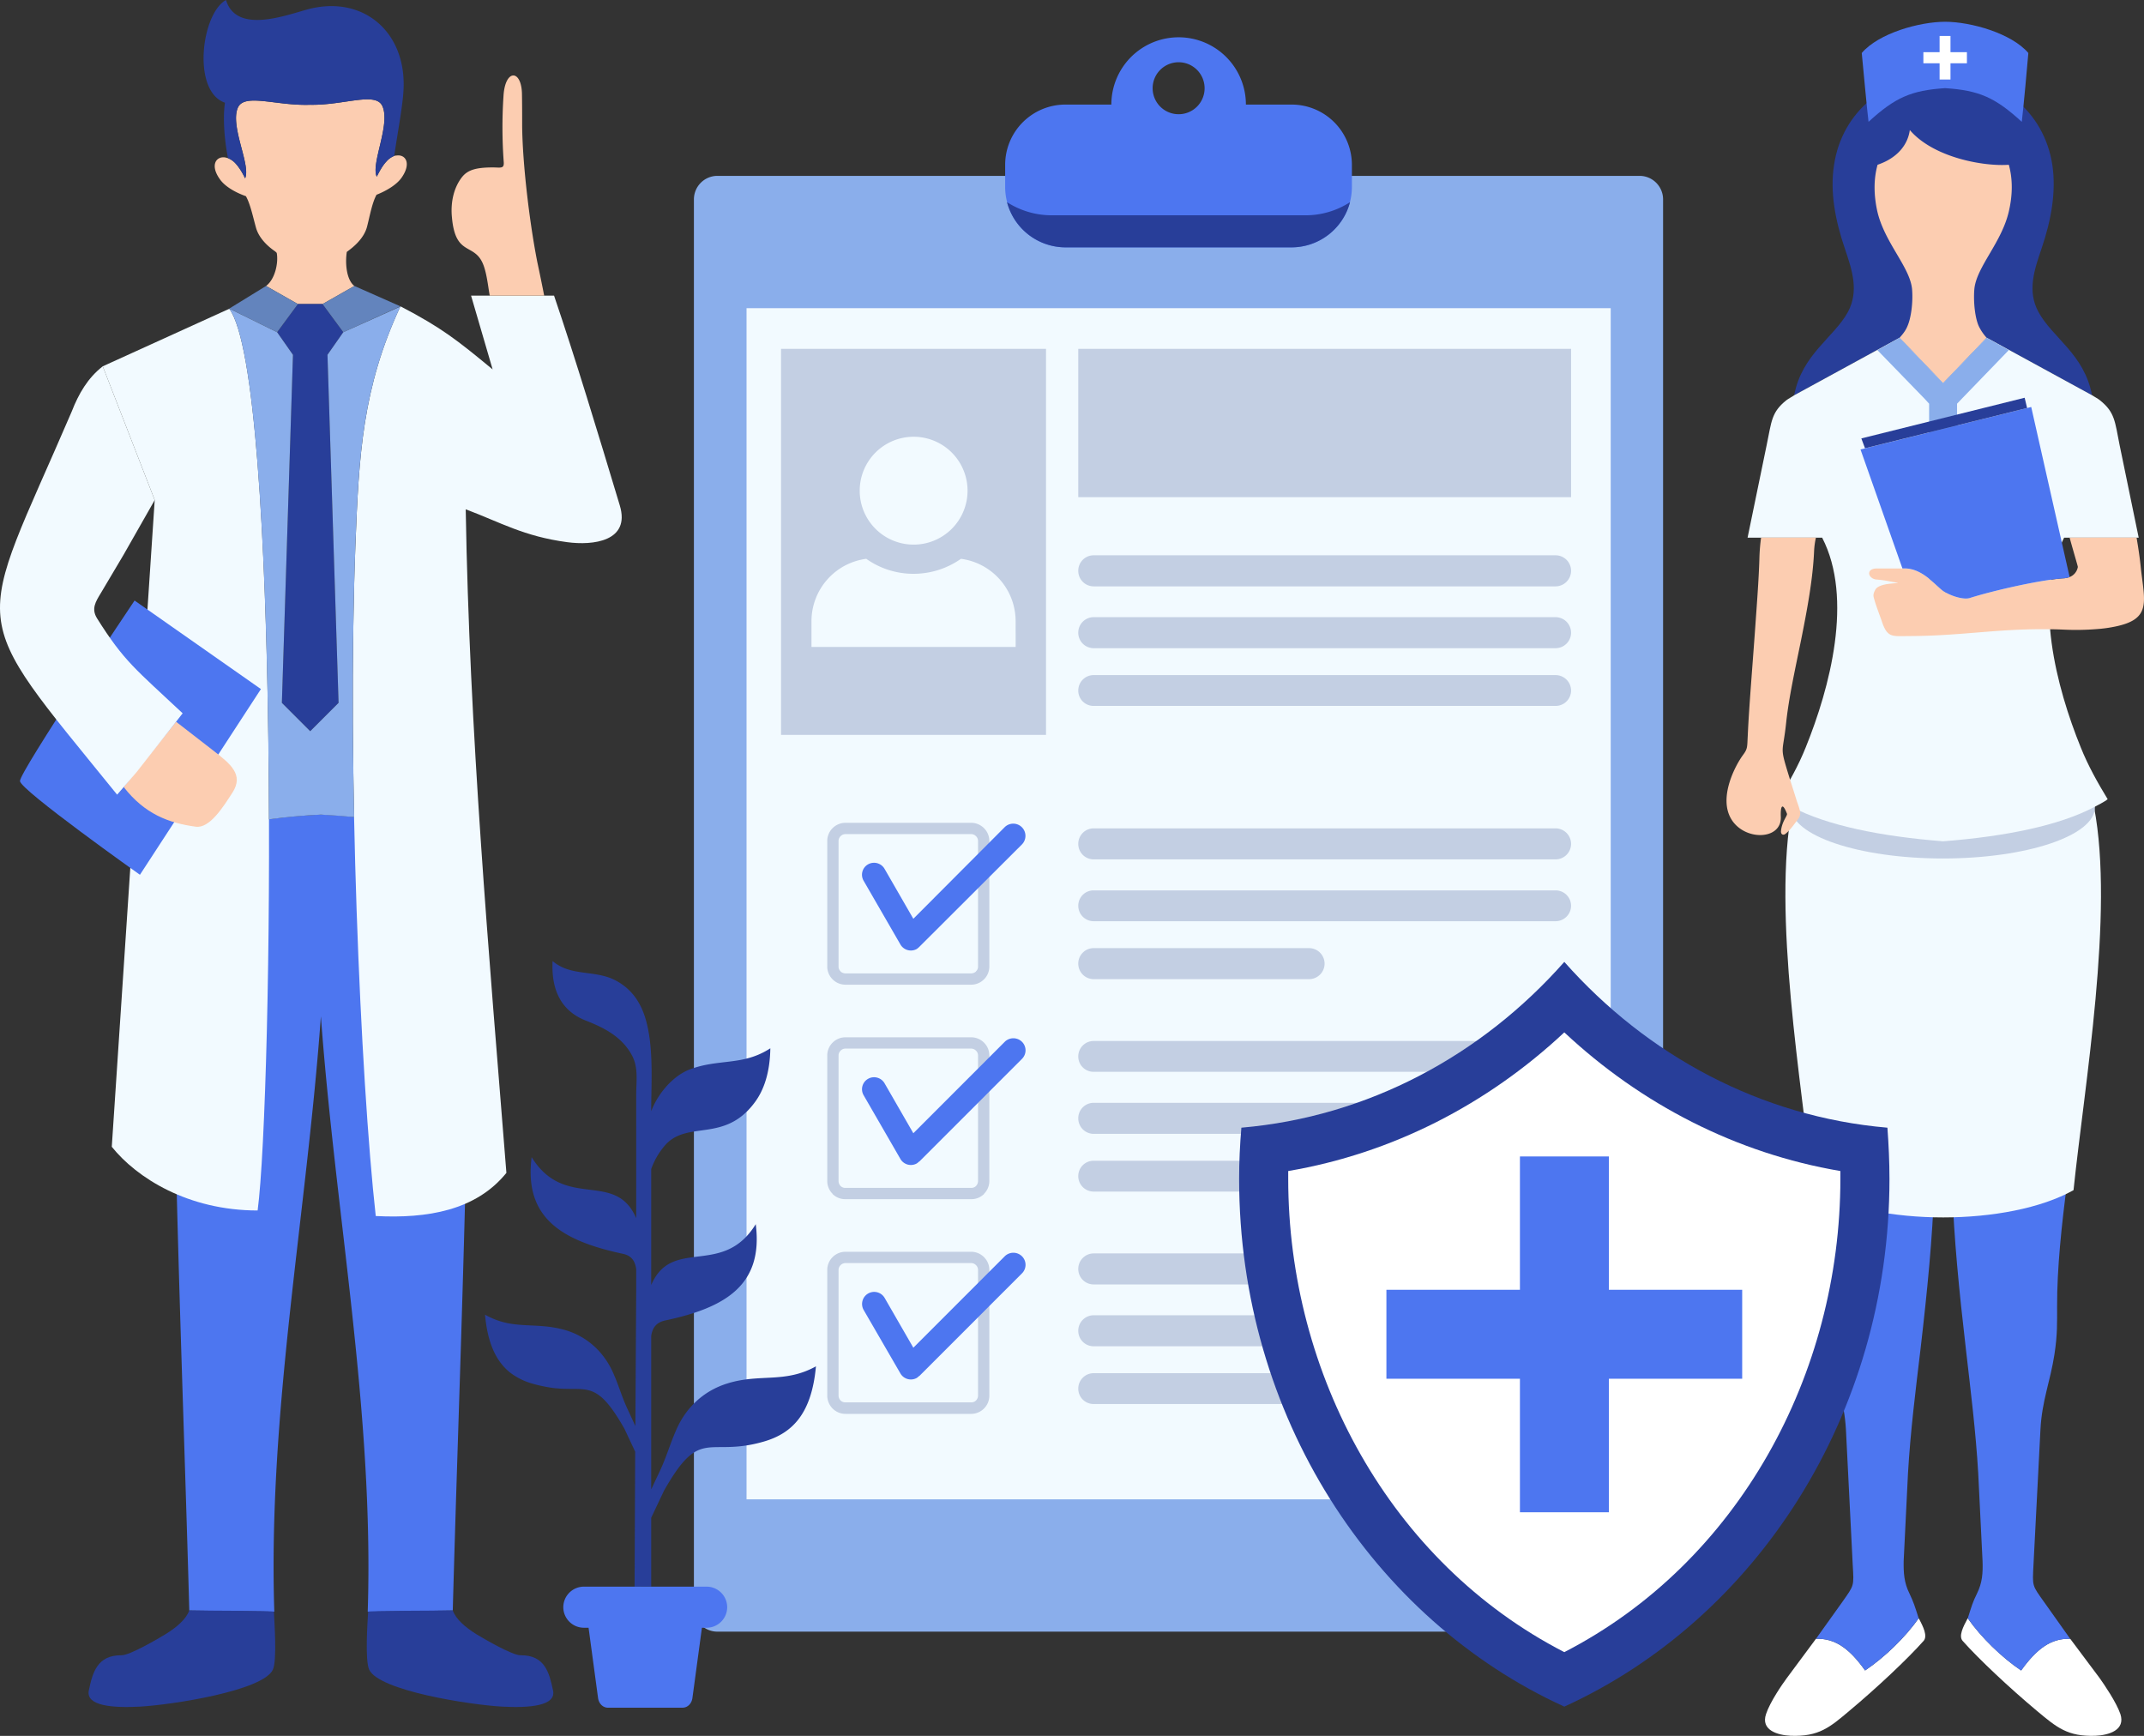
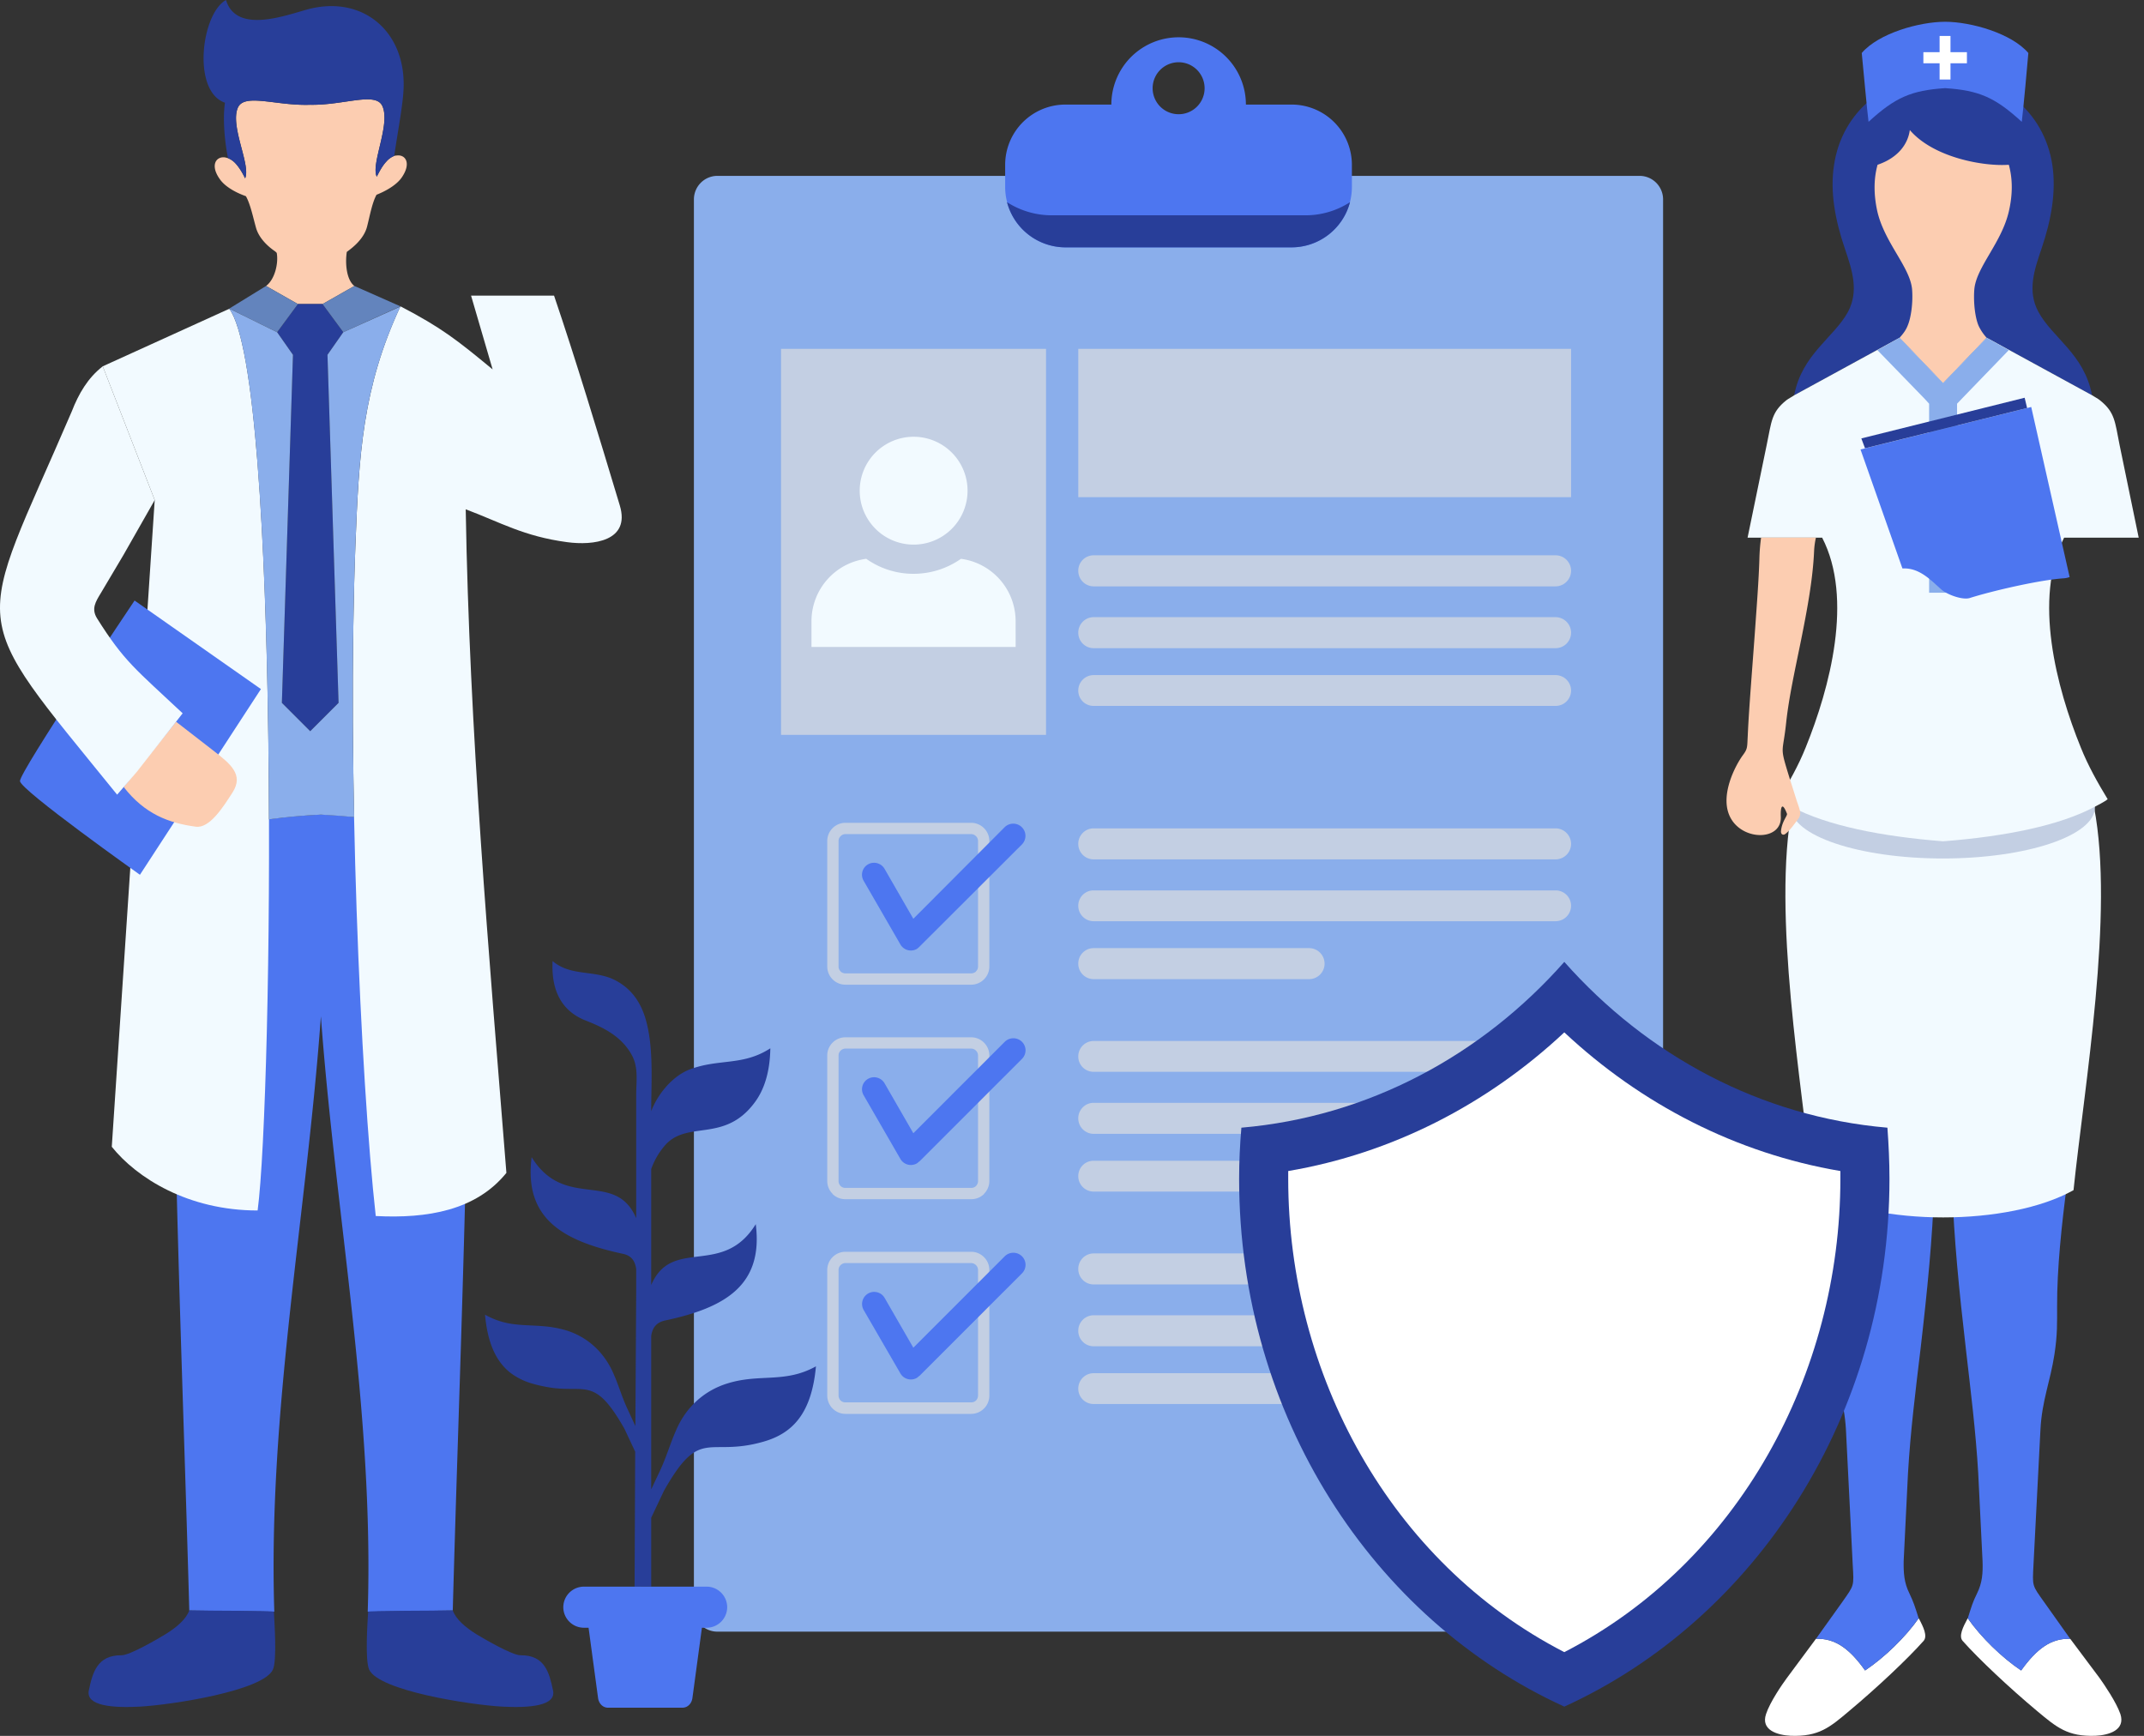
<svg xmlns="http://www.w3.org/2000/svg" viewBox="0 0 2208.78 1788.1">
  <rect x="0" y="0" width="2208.78" height="1788.1" fill="#333333" stroke="none" />
  <defs>
    <style>.cls-1{fill:#8aaeeb;}.cls-2{fill:#f2faff;}.cls-3{fill:#c3cfe3;}.cls-4{fill:#4d76f0;}.cls-5{fill:#283e99;}.cls-6{fill:#fccdb1;}.cls-7{fill:#6384bd;}.cls-8{fill:#fff;}</style>
  </defs>
  <g id="图层_2" data-name="图层 2">
    <g id="element">
      <g>
        <path class="cls-1" d="M739,181.15h950.2a24.26,24.26,0,0,1,24.13,24.13V1656.6a24.12,24.12,0,0,1-24.13,24.13H739a24.11,24.11,0,0,1-24.12-24.13V205.28A24.25,24.25,0,0,1,739,181.15Z" />
-         <polygon class="cls-2" points="769.09 317.44 1659.39 317.44 1659.39 1544.44 769.09 1544.44 769.09 317.44" />
        <polygon class="cls-3" points="804.64 359.34 1077.63 359.34 1077.63 756.98 804.64 756.98 804.64 359.34" />
        <path class="cls-2" d="M1046.31,639.74A64.85,64.85,0,0,0,990,575.62a84.9,84.9,0,0,1-48.88,15.45,83.78,83.78,0,0,1-48.68-15.45A64.86,64.86,0,0,0,836,639.74v26.67h210.35ZM941.14,561a55.55,55.55,0,1,0-55.45-55.45A55.54,55.54,0,0,0,941.14,561Z" />
        <polygon class="cls-3" points="1110.86 359.34 1618.55 359.34 1618.55 512.13 1110.86 512.13 1110.86 359.34" />
        <path class="cls-3" d="M1126.73,572h475.74a16,16,0,0,1,16.08,15.87h0A16.08,16.08,0,0,1,1602.47,604H1126.73a15.9,15.9,0,0,1-15.87-16.09h0A15.85,15.85,0,0,1,1126.73,572Z" />
        <path class="cls-3" d="M1126.73,635.72h475.74a16.08,16.08,0,0,1,16.08,16.09h0a16,16,0,0,1-16.08,15.87H1126.73a15.85,15.85,0,0,1-15.87-15.87h0A15.9,15.9,0,0,1,1126.73,635.72Z" />
        <path class="cls-3" d="M1126.73,695.4h475.74a16,16,0,0,1,16.08,15.87h0a15.9,15.9,0,0,1-16.08,15.87H1126.73a15.71,15.71,0,0,1-15.87-15.87h0A15.85,15.85,0,0,1,1126.73,695.4Z" />
        <path class="cls-3" d="M1126.73,853.27h475.74a16.08,16.08,0,0,1,16.08,16.09h0a16,16,0,0,1-16.08,15.87H1126.73a15.85,15.85,0,0,1-15.87-15.87h0A15.9,15.9,0,0,1,1126.73,853.27Z" />
        <path class="cls-3" d="M1126.73,917.18h475.74a15.91,15.91,0,0,1,16.08,15.88h0a16,16,0,0,1-16.08,15.87H1126.73a15.85,15.85,0,0,1-15.87-15.87h0A15.72,15.72,0,0,1,1126.73,917.18Z" />
        <path class="cls-3" d="M1126.73,976.65h222a16,16,0,0,1,15.87,15.87h0a16,16,0,0,1-15.87,16.09h-222a15.9,15.9,0,0,1-15.87-16.09h0A15.85,15.85,0,0,1,1126.73,976.65Z" />
        <path class="cls-3" d="M1126.73,1072.31h475.74a16,16,0,0,1,16.08,15.87h0a15.9,15.9,0,0,1-16.08,15.87H1126.73a15.71,15.71,0,0,1-15.87-15.87h0A15.84,15.84,0,0,1,1126.73,1072.31Z" />
        <path class="cls-3" d="M1126.73,1136h475.74a16,16,0,0,1,16.08,15.88h0a16.08,16.08,0,0,1-16.08,16.08H1126.73a15.9,15.9,0,0,1-15.87-16.08h0A15.85,15.85,0,0,1,1126.73,1136Z" />
        <path class="cls-3" d="M1126.73,1195.68h222a15.86,15.86,0,0,1,15.87,15.87h0a16,16,0,0,1-15.87,15.88h-222a15.85,15.85,0,0,1-15.87-15.88h0A15.72,15.72,0,0,1,1126.73,1195.68Z" />
        <path class="cls-3" d="M1126.73,1291.13h475.74a16.07,16.07,0,0,1,16.08,16.08h0a16,16,0,0,1-16.08,15.87H1126.73a15.84,15.84,0,0,1-15.87-15.87h0A15.89,15.89,0,0,1,1126.73,1291.13Z" />
        <path class="cls-3" d="M1126.73,1354.83h475.74a16.07,16.07,0,0,1,16.08,16.08h0a16,16,0,0,1-16.08,15.87H1126.73a15.84,15.84,0,0,1-15.87-15.87h0A15.89,15.89,0,0,1,1126.73,1354.83Z" />
        <path class="cls-3" d="M1000.39,859.2H871.09a7,7,0,0,0-5.08,2.11h0a6.91,6.91,0,0,0-2.12,4.87V995.7a6.5,6.5,0,0,0,2.12,4.86v.22a7.87,7.87,0,0,0,5.08,1.9h129.3a7.87,7.87,0,0,0,5.08-1.9v-.22a6.5,6.5,0,0,0,2.12-4.86V866.18a6.91,6.91,0,0,0-2.12-4.87h0A7,7,0,0,0,1000.39,859.2Zm-129.3-11.64h129.3a18.7,18.7,0,0,1,13.33,5.5h0a18.56,18.56,0,0,1,5.51,13.12V995.7a18.56,18.56,0,0,1-5.51,13.12h0a18.7,18.7,0,0,1-13.33,5.5H871.09a18.7,18.7,0,0,1-13.33-5.5h0a18.56,18.56,0,0,1-5.51-13.12V866.18a18.56,18.56,0,0,1,5.51-13.12h0A18.7,18.7,0,0,1,871.09,847.56Z" />
        <path class="cls-4" d="M889.71,907.24a12.28,12.28,0,0,1,4.66-16.93A12.51,12.51,0,0,1,911.3,895l29.63,51.43L1035.1,852a12.57,12.57,0,0,1,17.77,17.78L947.06,975.38h0a21.78,21.78,0,0,1-2.54,2.12,12.46,12.46,0,0,1-16.93-4.66Z" />
        <path class="cls-3" d="M1000.39,1080.14H871.09a7,7,0,0,0-5.08,2.11h0a6.89,6.89,0,0,0-2.12,4.87v129.51a7.39,7.39,0,0,0,2.12,5.08h0a6.86,6.86,0,0,0,5.08,1.91h129.3a6.86,6.86,0,0,0,5.08-1.91h0a7.39,7.39,0,0,0,2.12-5.08V1087.12a6.89,6.89,0,0,0-2.12-4.87h0A7,7,0,0,0,1000.39,1080.14Zm-129.3-11.64h129.3a18.66,18.66,0,0,1,13.33,5.5h0a18.55,18.55,0,0,1,5.51,13.12v129.51a18.55,18.55,0,0,1-5.51,13.12v.22h0a18.53,18.53,0,0,1-13.33,5.29H871.09a18.53,18.53,0,0,1-13.33-5.29h0v-.22a18.55,18.55,0,0,1-5.51-13.12V1087.12a18.55,18.55,0,0,1,5.51-13.12h0A18.66,18.66,0,0,1,871.09,1068.5Z" />
        <path class="cls-4" d="M889.71,1128.17a12.33,12.33,0,0,1,4.66-16.93,12.51,12.51,0,0,1,16.93,4.66l29.63,51.43,94.17-94.18a12.63,12.63,0,0,1,17.77,0,12.39,12.39,0,0,1,0,17.57L947.06,1196.53v-.21a21.66,21.66,0,0,1-2.54,2.11,12.46,12.46,0,0,1-16.93-4.65Z" />
        <path class="cls-3" d="M1000.39,1301.07H871.09a7,7,0,0,0-5.08,2.12h0a6.89,6.89,0,0,0-2.12,4.87v129.51a7.39,7.39,0,0,0,2.12,5.08h0a6.86,6.86,0,0,0,5.08,1.9h129.3a6.86,6.86,0,0,0,5.08-1.9h0a7.39,7.39,0,0,0,2.12-5.08V1308.06a6.89,6.89,0,0,0-2.12-4.87h0A7,7,0,0,0,1000.39,1301.07Zm-129.3-11.64h129.3a18.67,18.67,0,0,1,13.33,5.51h0a18.55,18.55,0,0,1,5.51,13.12v129.51a18.67,18.67,0,0,1-5.51,13.33h0a18.67,18.67,0,0,1-13.33,5.51H871.09a18.67,18.67,0,0,1-13.33-5.51h0a19,19,0,0,1-5.51-13.33V1308.06a18.55,18.55,0,0,1,5.51-13.12h0A18.67,18.67,0,0,1,871.09,1289.43Z" />
        <path class="cls-4" d="M889.71,1349.32a12.47,12.47,0,0,1,21.59-12.48l29.63,51.42,94.17-94.17a12.63,12.63,0,0,1,17.77,0,12.38,12.38,0,0,1,0,17.56L947.06,1417.47v-.22a20.83,20.83,0,0,1-2.54,2.12,12.46,12.46,0,0,1-16.93-4.65Z" />
        <path class="cls-4" d="M1330.74,107.72h-47.19a69.31,69.31,0,1,0-138.62,0h-47.4a62.09,62.09,0,0,0-62,62v23.07a62.24,62.24,0,0,0,62,62h233.21a62.23,62.23,0,0,0,62-62V169.72A62.09,62.09,0,0,0,1330.74,107.72Zm-116.61,9.94A26.77,26.77,0,1,1,1241,90.79,26.73,26.73,0,0,1,1214.13,117.66Z" />
        <path class="cls-5" d="M1345.13,221.78h-262a85.17,85.17,0,0,1-45.71-13.54,62.41,62.41,0,0,0,60.1,46.56h233.21a62.41,62.41,0,0,0,60.1-46.56A84.1,84.1,0,0,1,1345.13,221.78Z" />
        <path class="cls-3" d="M1126.73,1414.5h222a16,16,0,0,1,15.87,15.88h0a15.86,15.86,0,0,1-15.87,15.87h-222a15.72,15.72,0,0,1-15.87-15.87h0A15.85,15.85,0,0,1,1126.73,1414.5Z" />
      </g>
      <g id="doctor">
        <path class="cls-6" d="M378.21,233.21c-3.17,12.91-15.23,22-19.47,25.18-.84.64-1.48,1.06-1.48,1.27-1.69,10.8-.63,28.36,7.83,34.92l-32.8,18.63H306.9l-32.81-18.63c9.32-7,12.91-23.91,11-34.07a12.76,12.76,0,0,0-2.75-2.33c-5.08-3.59-15.45-12.06-18.63-23.7-3-10.58-5.71-24.12-10.37-32.38-12.48-4.44-22.22-10.79-26.87-17.56-10.16-14.18-4-23.49,5.08-22.44a28.31,28.31,0,0,1,3.38.85,21.16,21.16,0,0,1,7.41,5.08c4,4.23,7.41,9.95,10.16,15.66,6.14-13.33-15.45-53.12-7.62-72.38,6.35-15.87,39.36-2.11,74.7-3.38,35.13.63,67.94-14,74.5,1.69,8.25,19-12.28,59.47-5.93,72.38,2.75-5.5,5.93-11.43,9.95-15.66a21,21,0,0,1,8-5.72,10.62,10.62,0,0,1,2.54-.42c9.1-1.27,15.23,7.83,5.5,22.22-4.44,6.77-14,13.33-26.24,18.2C383.29,209.09,381,222.42,378.21,233.21Z" />
        <path class="cls-5" d="M244.89,111.31c6.35-15.87,39.36-2.11,74.7-3.38,35.13.63,67.94-14,74.5,1.69,8.25,19-12.28,59.47-5.93,72.38,2.75-5.5,5.93-11.43,9.95-15.66a21,21,0,0,1,8-5.72c4.65-30.89,9.31-54.6,9.73-71.1,1.48-58.2-43-94.6-98.4-80C295,15.45,243.62,35.55,232.83,0c-25.4,14-35.34,94-1.06,105.81-3,19.9,1.06,47.83,3.17,57.14a21.16,21.16,0,0,1,7.41,5.08c4,4.23,7.41,9.95,10.16,15.66C258.65,170.36,237.06,130.57,244.89,111.31Z" />
        <path class="cls-4" d="M330.6,839.09c40.21,1.91,79.15,7.41,113,16.72a599,599,0,0,0,39.36,51c2.11,236.39-10,512.56-16.51,752.12l-87.61,1.27c6.56-205.7-33.23-408.44-48.25-613.29-14.82,204.85-54.6,407.59-48,613.29L195,1658.93c-6.56-239.56-18.63-515.73-16.51-752.12,15.66-18.41,28.57-35.13,39.15-51C251.66,846.5,290.6,841,330.6,839.09Z" />
        <path class="cls-2" d="M387.1,1252.61c53.12,2.75,103.27-5.71,134.6-44.44C503.5,980,483.6,753.6,479.79,524.62c35.56,13.33,59.89,27.93,104.55,33.86,26.66,3.6,65.39-.85,54.17-37.88-22.64-75.13-45.92-152-67.72-216.07H485.3l22.22,76c-36.61-30.26-52.7-43-95-65-39.15,84-42.75,153.22-46.35,245.7C357.47,787.88,371.23,1109.76,387.1,1252.61Z" />
        <path class="cls-2" d="M265.42,1246.9c-71.74,0-124.65-33.65-150.26-65.61L159.39,515.1,105.85,377.33l130.36-59.26C289.12,389,281.08,1129.23,265.42,1246.9Z" />
        <polygon class="cls-5" points="332.29 313.2 353.67 342.2 337.37 365.48 348.8 723.97 319.59 753.17 290.39 723.97 301.82 365.48 285.52 342.2 306.9 313.2 319.59 313.2 332.29 313.2" />
        <path class="cls-4" d="M268.8,709.79,144.16,901.1s-123-87.19-123.59-96.5,118.08-186,118.08-186Z" />
-         <path class="cls-6" d="M560.63,304.53H504.55c-1.48-7.62-2.54-19-5.5-28.57-8.46-27.94-29.63-9.31-33.44-51.85-1.48-14.39,1.27-30.05,10.37-41.69,5.72-7.19,14-9.95,31.54-9.95,8.25,0,12.06,1.7,11.42-5.71a488.62,488.62,0,0,1-.21-68.14c1.7-27.51,18.2-27.3,19-2.54.21,11.85.21,22.64.21,33.86.42,40,7.83,100.73,15.66,140.31Q557.15,286.75,560.63,304.53Z" />
        <path class="cls-6" d="M181.4,743.44,221,774.13c16.5,12.9,30.26,23.91,18.62,42.11-9.95,15.45-23.7,37.24-37.88,35.34-28.15-3.81-52.7-13.12-74.28-40.84Z" />
        <path class="cls-2" d="M188.17,734.76l-6.77,8.68-40.63,51.85-20.1,23.28C-37.42,623.45-26.2,656.88,73.9,423.89c7.19-18.42,16.5-34.5,31.95-46.56L159.39,515.1l-32.16,56.5L104,610.75c-5.51,9.1-10.16,16.3-4,26.24C128.07,681.64,139.71,689.26,188.17,734.76Z" />
        <polygon class="cls-7" points="236.21 317.86 274.09 294.58 306.9 313.2 285.52 342.2 236.21 317.86" />
        <polygon class="cls-7" points="412.5 315.53 365.09 294.58 332.29 313.2 353.67 342.2 412.5 315.53" />
        <path class="cls-1" d="M290.39,724l11.43-358.49-16.3-23.28-49.31-24.34v.21c29.63,39.79,40.21,292.05,40.85,525.89,17.35-2.33,35.34-4,53.54-4.87q17.46,1,34.28,2.54c-2.12-97.13-1.9-195.33,1.27-280.4,3.6-92.48,7.2-161.68,46.35-245.49h0L353.66,342.2l-16.29,23.28L348.8,724l-29.21,29.2Z" />
        <path class="cls-5" d="M466.46,1658.93c-13.54.21-87.19.21-87.19,1.27-.63,10.37-3.38,49.94,1.06,59.68,10.16,21.8,103.7,36.19,136.92,38.09,27.94,1.48,56.08-.63,52.48-16.72-3.8-18-8.25-36.4-33.43-36.19-8.47.22-39.15-17.77-45.71-21.79C479.79,1676.5,469.85,1668.24,466.46,1658.93Z" />
        <path class="cls-5" d="M195,1658.93c13.54.21,87.19.21,87.19,1.27.42,10.37,3.38,49.94-1.06,59.68-10.16,21.8-103.7,36.19-136.92,38.09-27.94,1.48-56.08-.63-52.7-16.72,3.81-18,8.47-36.4,33.65-36.19,8.46.22,38.94-17.77,45.5-21.79C181.61,1676.5,191.56,1668.24,195,1658.93Z" />
      </g>
      <g id="plant">
        <path class="cls-5" d="M653.75,1634.38l.63-139-11-23.49c-29.63-52.27-38.73-38.09-73.22-42.11a150.6,150.6,0,0,1-21.38-4.44,68.29,68.29,0,0,1-22.64-11c-14.18-11-23.7-29.2-26.45-60.1a79.45,79.45,0,0,0,26.45,9.31c14.6,2.33,28.57,1.27,44,3.81a116,116,0,0,1,13.12,3c23.91,7.41,40.21,24.55,48.88,44.87,5.72,12.91,8.68,24.55,15.24,38.09l7.2,15.66.84-138.61v-23.07c-1.06-7.83-4.44-14-14.18-15.87-62-13.33-101.58-36.61-93.53-99.47,34.28,55.45,86.13,12.7,107.71,62.86V1128c0-13.33,2.33-27.51-3.81-39.78-10.79-21.38-32.16-30.69-48.88-37.25-22-8.89-35.13-27.93-33.44-61,19.05,16.3,44,8.68,65.18,20.11,15.87,8.46,24.76,21.58,29.84,37,9.52,29.63,6.56,66.88,6.56,97.56,6.56-17.35,21.59-36,39.58-43,30.26-11.43,54.81-3.38,83.16-21.8-.42,24.55-6.34,43-16.5,56.3-31.32,41.69-69.63,17.14-92.48,44.23a75.46,75.46,0,0,0-13.76,23.91v119.36c21.59-50.16,73.65-7.41,107.72-62.64,8,62.85-31.53,86.13-93.54,99.25-9.52,2.11-13.12,8.25-14.18,16.08v157.87l8.89-18.83c7-15,10.37-27.51,16.51-41.48,9.31-22.22,27.08-40.84,53.33-48.89,33.43-10.36,59,.22,91-17.56-4.44,49.1-24.54,69-53.54,77.45-58.19,16.93-65-16.5-103.06,50.79l-13.12,27.73v70.89Z" />
        <path class="cls-4" d="M601.48,1634.38H728a21.23,21.23,0,0,1,21.16,21.16h0A21.23,21.23,0,0,1,728,1676.71h-4.87l-9.73,72c-.64,5.71-4.66,10.37-10.37,10.37H626.45c-5.71,0-9.73-4.66-10.37-10.37l-9.73-72h-4.87a21.23,21.23,0,0,1-21.16-21.17h0A21.23,21.23,0,0,1,601.48,1634.38Z" />
      </g>
      <g id="nurse">
        <path class="cls-5" d="M1848.37,407.17c8.05-42.33,41.06-59.47,55.45-85.92,11.22-21.17,4.66-42.12-3.17-65-10.16-29.84-15.45-58.83-11.22-86.13C1897.68,114.07,1944.66,77,2001.8,77s104.12,37,112.59,93.12c4,27.3-1.06,56.29-11.22,86.13-7.83,22.85-14.6,43.8-3.17,65,14.18,26.45,47.4,43.59,55.23,85.92l-108.56-59.26-44.87,46.77-44.86-46.77Z" />
        <path class="cls-6" d="M2001.8,394.68l44.87-46.77a49.87,49.87,0,0,1-8.26-12.27c-3.59-8.26-5.5-23.92-4.44-37.46,1.9-23.07,28.57-48.46,35.76-81.26,3.6-15.88,4-32-.21-47.2-25.6,1.91-77.45-7.19-102-35.76-1.91,14.39-12.06,28.57-33.23,35.76-4.23,15.24-3.81,31.32-.42,47.2,7.2,32.8,34.07,58.19,36,81.26,1.06,13.54-1.06,29.2-4.66,37.46-1.48,3.81-4,7.62-8.25,12.27Z" />
        <path class="cls-8" d="M2132.8,1688.13l30.26,40.43c4.66,6.56,17.14,24.76,21.38,37,5.5,16.72-12.07,21.8-25.61,22.43-28.78,1.06-40-8.67-60.31-25.6-28.36-23.71-59.89-53.33-76.61-72.17-4.24-4.87.42-14.39,5.29-23.28,13.75,19.68,35.34,40.63,55,53.76C2097.88,1698.93,2112.69,1687.29,2132.8,1688.13Z" />
        <path class="cls-4" d="M2147.82,1086.06c-9.73,80-28.78,182-28.57,259.45,0,17.15.43,29-2.75,49.74-4.23,27.51-12.91,47.82-14.39,77.24L2094.92,1612c-1.06,22.22-1.7,20.53,11,38.3l26.88,37.88c-20.11-.84-34.92,10.8-50.58,32.6-19.68-13.13-41.27-34.08-55-53.76,4.23-13.33,4.87-16.08,9.52-25.6,5.5-11,6.14-21.17,5.71-33.44l-4.44-90.15c-2.54-43.6-7.83-85.5-12.7-128-14.6-125.49-19.68-205.06-9.73-326.75Z" />
        <path class="cls-8" d="M1870.81,1688.13l-30,40.43c-4.87,6.56-17.36,24.76-21.38,37-5.71,16.72,11.85,21.8,25.4,22.43,29,1.06,40.21-8.67,60.31-25.6,28.36-23.71,59.89-53.33,76.61-72.17,4.23-4.87-.21-14.39-5.08-23.28-13.76,19.68-35.55,40.63-55.23,53.76C1905.94,1698.93,1890.91,1687.29,1870.81,1688.13Z" />
        <path class="cls-4" d="M1856,1086.06c9.53,80,28.57,182,28.57,259.45,0,17.15-.63,29,2.54,49.74,4.23,27.51,12.91,47.82,14.6,77.24l7,139.46c1.27,22.22,1.69,20.53-10.8,38.3l-27.08,37.88c20.1-.84,35.13,10.8,50.58,32.6,19.68-13.13,41.47-34.08,55.23-53.76-4.23-13.33-5.08-16.08-9.52-25.6-5.51-11-6.14-21.17-5.93-33.44l4.44-90.15c2.54-43.6,7.83-85.5,12.91-128,14.61-125.49,19.69-205.06,9.74-326.75Z" />
        <path class="cls-2" d="M2157.35,831.48c-35.34,18.62-90.16,30-155.55,35.13-65.18-5.08-120-16.51-155.33-35.13-21,109.19,10,286.32,21.16,394.47,66.66,37.45,201.89,37.45,268.55,0C2147.4,1117.8,2178.3,940.67,2157.35,831.48Z" />
        <ellipse class="cls-3" cx="2001.66" cy="831.64" rx="156.57" ry="52.67" />
        <path class="cls-2" d="M2001.8,394.68l-44.86-46.77-108.57,59.26c-2.32,1.69-5.5,3.17-8,5.08-15.66,12.48-15.23,22-20.31,46.13l-19.68,95.44h76.82c32.37,62.64,8,154.49-16.93,216.07-7.41,18.63-17.78,37-27.94,53.33,3.18,2.75,11,6.56,14.18,8.26,35.34,18.62,90.15,30,155.33,35.13,65.39-5.08,120-16.51,155.34-35.13,3.17-1.7,11-5.51,14.17-8.26-9.94-16.29-20.31-34.7-27.72-53.33-25-61.58-49.31-153.43-17.14-216.07h76.82l-19.68-95.44c-4.87-24.12-4.66-33.65-20.32-46.13-2.33-1.91-5.5-3.39-8-5.08l-108.56-59.26Z" />
        <polygon class="cls-1" points="1982.76 410.76 1987.41 415.84 1987.41 610.54 2016.19 610.54 2016.19 415.84 2021.06 410.76 2069.52 360.61 2046.67 347.91 2001.8 394.68 1956.94 347.91 1934.08 360.61 1982.76 410.76" />
-         <path class="cls-6" d="M1987.41,596.15c-7-5.72-15.45-10.58-25.82-10.58h-28.14c-11.85.21-8.89,10.79,0,11.42,8.25.64,11.85,1.7,20.74,3.18,4.65.63-8,.42-14.82,2.54-3.38,1.06-5.92,2.33-7.19,4.44-2.12,3.6-2.54,6.14-1.7,8.68,2.12,8.25,5.72,16.72,8.68,25.61,5.72,16.08,10.79,13.75,29,13.75,52.91-.21,90.37-7.83,143.91-7,4.87,0,10,.21,15,.42a263.35,263.35,0,0,0,33.44-.63,138.29,138.29,0,0,0,16.3-2.12c39.78-7.41,32.8-24.76,28.78-60.1-1.27-12.91-3-23.07-4.45-32h-69c4.24,15.45,8.68,30,8.47,30.27a13.49,13.49,0,0,1-8.47,10.37,23.16,23.16,0,0,1-5.71,1.27,114.91,114.91,0,0,0-13.33,1.48c-26.24,3.59-64.34,12.69-83.81,18.83-5.71,1.91-16.93-1.27-24.33-5.5a26.24,26.24,0,0,1-5.08-3.39C1996.3,604,1992.07,600,1987.41,596.15Z" />
        <path class="cls-4" d="M2092.59,419.23,1916.73,463l43.17,122.53h1.69c16.93-.21,29,13.54,38.31,21.58,6.14,5.51,22,11.22,29.41,8.89,23.28-7.41,73-18.83,97.14-20.31a23.16,23.16,0,0,0,5.71-1.27Z" />
        <polygon class="cls-5" points="2085.82 409.71 1917.58 451.61 1921.38 461.77 2088.36 420.29 2085.82 409.71" />
        <path class="cls-4" d="M1925,125.49c-1.27-9.31-6.35-64.54-7-70.89,17.35-20.32,59.25-32.17,85.92-32.17,26.45,0,68.35,11.85,85.71,32.17-.43,6.35-5.51,61.58-6.77,70.89-27.52-25.18-44-32.37-78.94-34.7C1969,93.12,1952.49,100.31,1925,125.49Z" />
        <path class="cls-6" d="M1868.9,567.79a78.84,78.84,0,0,1,1.91-14H1814.3a196.06,196.06,0,0,0-1.69,19.68c-.42,16.93-1.9,38.94-3.6,62.22-3,43.81-7.19,92.48-8.46,122.32-.64,11.64,0,13.12-4.87,19.68-7.83,10.58-25.18,43.17-12.49,65.4,13.34,23.49,52.49,22.64,51.43-1.7-.42-9.94,1.27-16.29,6.35-3.17.63,2.11-5.08,7.62-6.14,17.56-.42,3.81,2.33,5.29,5.08,2.75,4.66-3.81,8.46-9.52,12.06-14.18,2.12-2.75,3.18-5.29,2.33-9.1-.85-4-2.54-8-3.6-11.42l-6.56-20.74-.21-.64c-11-35.76-7.41-23.91-3.81-58,2.75-25.82,9.31-55.24,15.45-85.5C1861.71,628.32,1867.63,596.78,1868.9,567.79Z" />
        <polygon class="cls-8" points="1981.49 65.18 1998.2 65.18 1998.2 81.9 2002.65 81.9 2009.42 81.9 2009.42 65.18 2011.11 65.18 2026.35 65.18 2026.35 53.75 2011.11 53.75 2009.42 53.75 2009.42 37.03 2002.65 37.03 1998.2 37.03 1998.2 53.75 1981.49 53.75 1981.49 57.77 1981.49 62.85 1981.49 65.18" />
      </g>
      <g id="shield">
        <path class="cls-5" d="M1611.57,990.83c-85.08,96.29-202.11,159.56-332.68,170.78-1.48,17.35-2.33,34.92-2.33,52.7,0,244.21,138.19,453.93,335,543.66,196.81-89.73,335-299.45,335-543.66,0-17.78-.85-35.35-2.12-52.7C1813.67,1150.39,1696.85,1087.12,1611.57,990.83Z" />
        <path class="cls-8" d="M1327.14,1206.26v8c0,200.83,104.76,395.1,284.43,487.58,179.67-92.48,284.42-286.75,284.42-487.58v-8c-107.29-18.2-205.28-68.77-284.42-142.84C1532.42,1137.49,1434.44,1188.06,1327.14,1206.26Z" />
-         <polygon class="cls-4" points="1565.86 1191.24 1657.49 1191.24 1657.49 1328.58 1794.83 1328.58 1794.83 1420.22 1657.49 1420.22 1657.49 1557.77 1565.86 1557.77 1565.86 1420.22 1428.3 1420.22 1428.3 1328.58 1565.86 1328.58 1565.86 1191.24" />
      </g>
    </g>
  </g>
</svg>